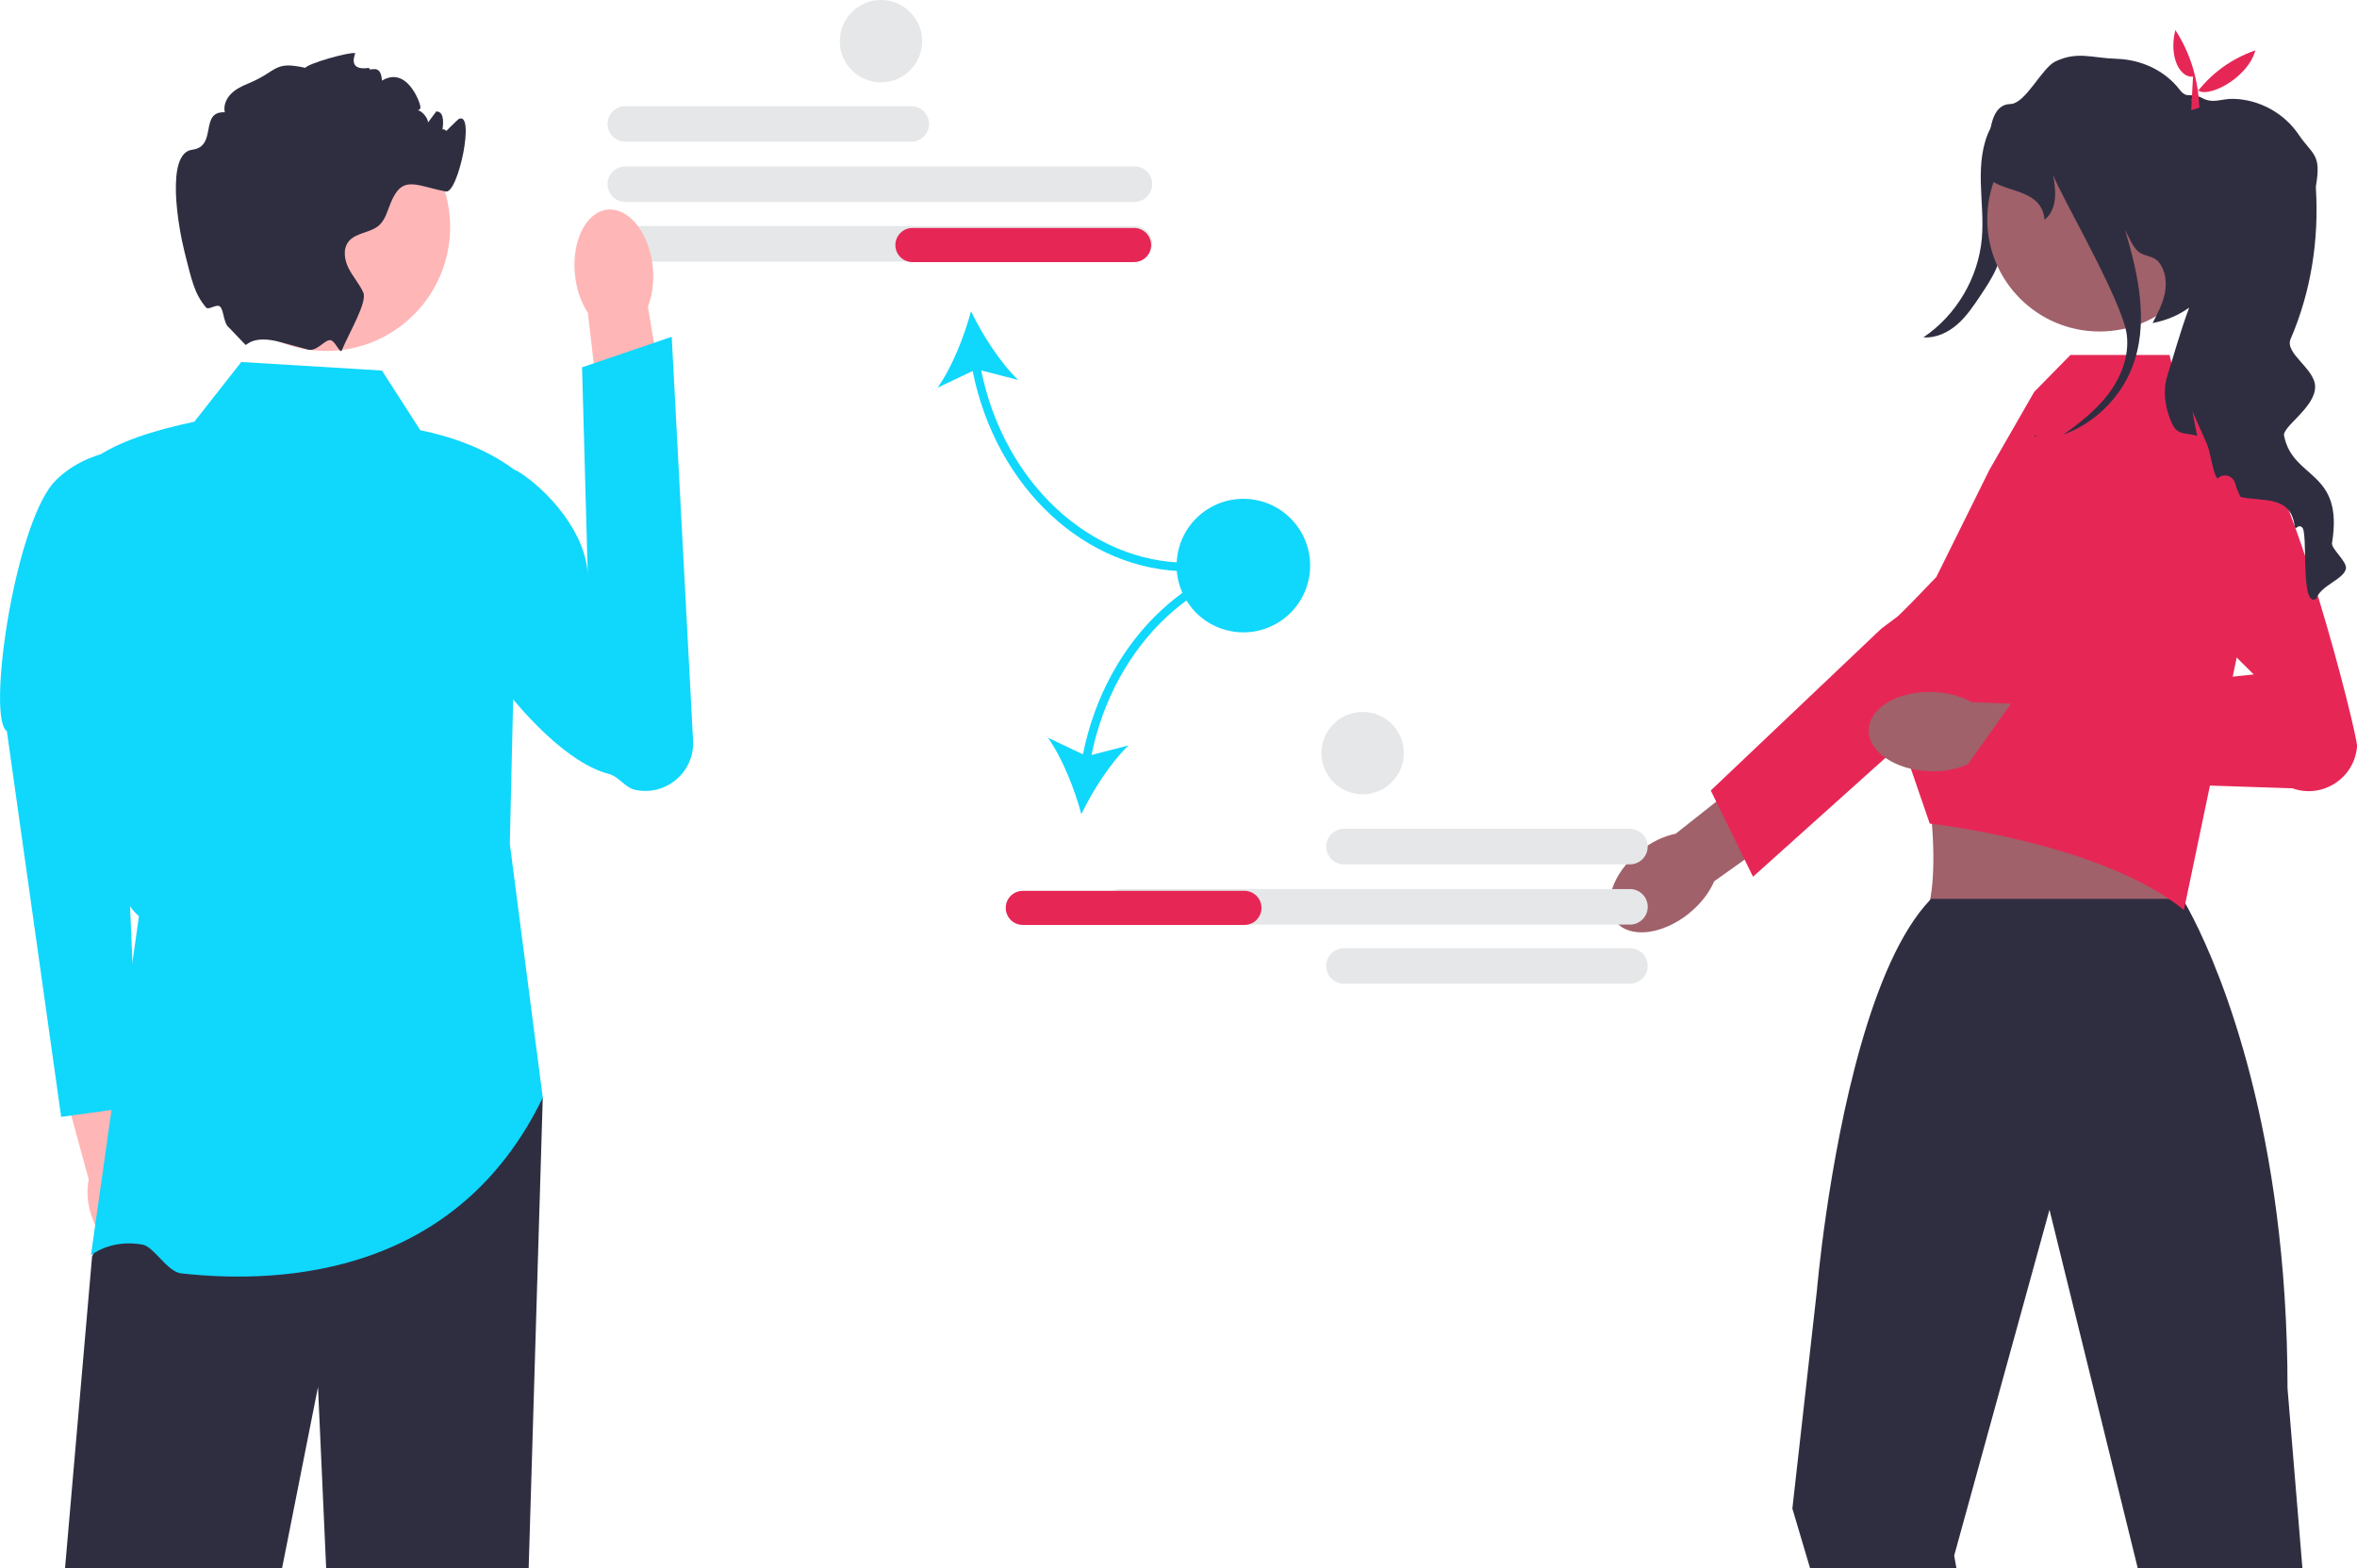
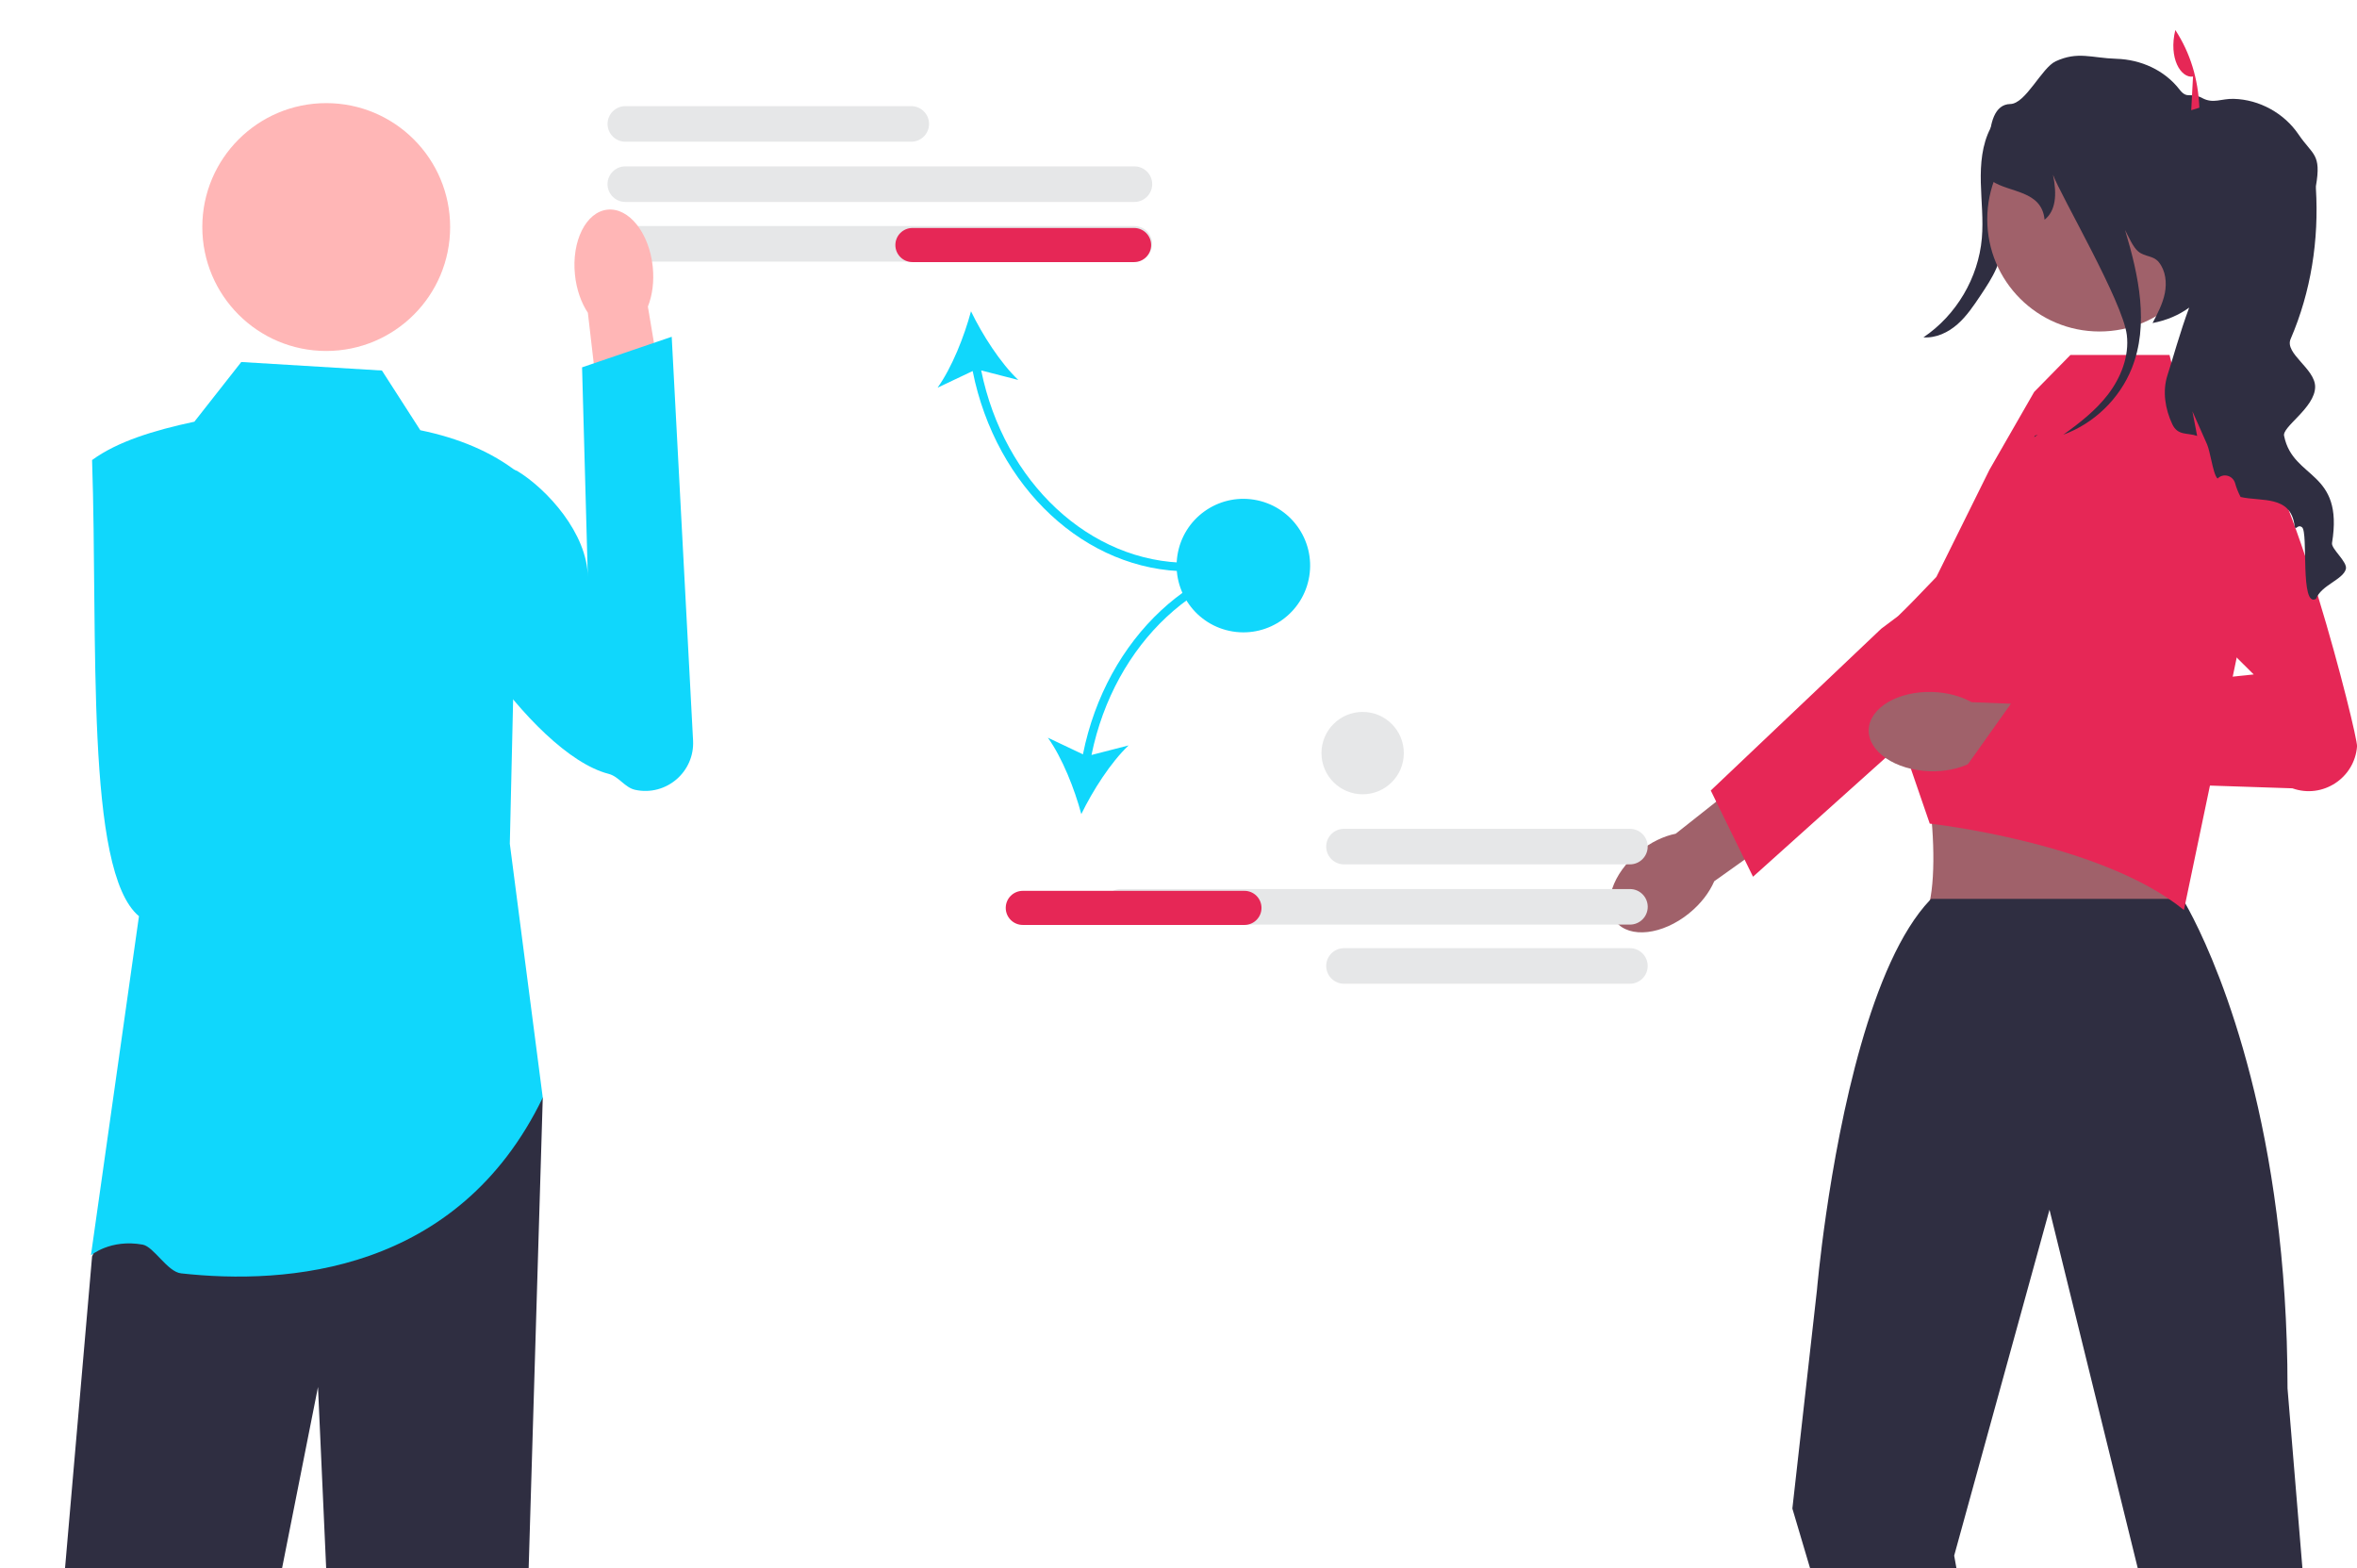
<svg xmlns="http://www.w3.org/2000/svg" id="Layer_1" version="1.1" viewBox="0 0 552.94 367.92">
  <defs>
    <style>
      .st0 {
        fill: #2f2e41;
      }

      .st1 {
        fill: #ffb6b6;
      }

      .st2 {
        fill: #e62756;
      }

      .st3 {
        fill: #10d7fc;
      }

      .st4 {
        fill: #a0616a;
      }

      .st5 {
        fill: #e6e7e8;
      }
    </style>
  </defs>
  <path class="st5" d="M213.78,33.24h-67.08c-2.3,0-4.17-1.87-4.17-4.17s1.87-4.17,4.17-4.17h67.08c2.3,0,4.17,1.87,4.17,4.17s-1.87,4.17-4.17,4.17Z" />
  <path class="st5" d="M266.13,47.37h-119.44c-2.3,0-4.17-1.87-4.17-4.17s1.87-4.17,4.17-4.17h119.44c2.3,0,4.17,1.87,4.17,4.17s-1.87,4.17-4.17,4.17h0Z" />
  <path class="st5" d="M266.13,61.37h-119.44c-2.3,0-4.17-1.87-4.17-4.17s1.87-4.17,4.17-4.17h119.44c2.3,0,4.17,1.87,4.17,4.17s-1.87,4.17-4.17,4.17h0Z" />
  <path class="st3" d="M278.78,134.02v-2c-23.09,0-43.24-18.86-48.6-45.13l8.7,2.24c-4.21-3.99-8.46-10.66-11.09-16.11-1.56,5.85-4.47,13.21-7.84,17.92l8.23-3.9c5.47,27.33,26.5,46.98,50.61,46.98Z" />
  <path class="st2" d="M270.05,57.48c0,2.21-1.79,4-4,4h-52c-2.21,0-4-1.79-4-4s1.79-4,4-4h52c2.21,0,4,1.79,4,4Z" />
  <g>
    <g>
-       <path class="st1" d="M35.9,280.3c-.79-2.76-2.15-5.11-3.76-6.78l-5.86-26.73-12.78,3.13,7.32,26.78c-.48,2.27-.39,4.97.41,7.73,1.81,6.3,6.56,10.48,10.61,9.34,4.05-1.14,5.87-7.17,4.06-13.46h0Z" />
-       <path class="st3" d="M34.14,104.96s-13.8-.48-21.8,8.52c-9.17,11.2-15.43,55.07-10.73,58.02l12.74,90.49,18.17-2.5-4.66-108.57,6.28-45.96h0s0,0,0,0Z" />
-     </g>
+       </g>
    <polygon class="st0" points="127.33 257.48 124.02 367.92 76.52 367.92 74.6 325.35 66.16 367.92 15.25 367.92 21.6 294.74 28.16 279.35 32.6 268.92 127.33 257.48" />
    <path class="st3" d="M89.6,86.92l-33-2-11,14c-9.5,2.03-18.08,4.66-24,9,1.42,41.93-1.69,96.44,11,107l-11.27,79.56s4.55-3.89,12.14-2.52c2.62.48,5.79,6.38,9.01,6.74,24.77,2.75,64.94-.08,84.85-41.22l-7.73-59.56,2-87c-6.25-4.94-14.03-8.15-23-10l-9-14h0s0,0,0,0Z" />
    <g>
      <path class="st1" d="M153.13,62.58c.36,3.47-.1,6.73-1.14,9.34l5.5,32.81-15.69,2.16-3.89-33.52c-1.56-2.34-2.67-5.44-3.03-8.91-.82-7.92,2.6-14.76,7.64-15.28s9.79,5.48,10.61,13.4h0s0,0,0,0Z" />
      <path class="st3" d="M100.97,113.42c-1.64,2.42-1.19,5.15-1.58,8.42-1.67,13.9,24.96,54.96,43.39,59.69,2.42.62,3.8,3.23,6.24,3.75h0c7.23,1.55,13.96-4.18,13.57-11.57l-5.01-94.71-21.03,7.17,1.35,49.17c-.13-10.19-9.49-20.56-16.57-24.87,0,0-14.35-5.92-20.36,2.94h0Z" />
    </g>
    <g>
      <circle class="st1" cx="76.53" cy="53.26" r="29.07" />
-       <path class="st0" d="M103.6,31.92c-.25.06,3.83-3.91,4-4,4-2-.11,17.55-3,17-7.11-1.35-10.18-4.03-12.94,2.66-.77,1.86-1.25,3.96-2.75,5.29-2.06,1.81-5.48,1.66-7.16,3.82-1.35,1.74-.96,4.3.04,6.26,1,1.97,2.52,3.64,3.43,5.65,1.02,2.26-3.33,9.45-4.99,13.49h0s0,.03,0,.03c-.44,1.06-1.49-1.99-2.6-2.3-1.32-.36-3.28,2.76-5.38,2.19-.01,0-.02-.01-.03-.01-2.01-.56-4.25-1.16-6.47-1.76h-.01c-6.25-1.7-7.83.74-8.13.67l-3.88-4.06c-1.33-.97-1.18-4.1-2.12-4.94-.77-.69-2.68.9-3.25.24-2.77-3.24-3.4-6.48-5.03-12.88-1.49-5.85-4.58-23.36,1.77-24.15,5.99-.75,1.61-9.09,7.64-8.78-.36-1.52.31-3.15,1.4-4.27,1.08-1.13,2.52-1.83,3.97-2.43,7.15-2.92,5.96-5.43,13.5-3.73.75-1.05,10.37-3.79,11.73-3.44.1.02-2.1,4.29,3.27,3.44-.2,1.23,2.73-1.44,3,3,5.73-3.44,8.81,4.79,9,6,.25,1.51-2.03.74-.51.97.9.14,2.44,1.97,2.29,2.88.65-.88,1.3-1.75,1.96-2.63.12.01.23.03.35.05,3.04.58-.45,10.52-.32,7.42.23-5.69,4.26-2.36,1.23-1.69h0,0Z" />
    </g>
  </g>
  <path class="st0" d="M474.37,25.96c-1.07,8.83-2.25,17.64-3.52,26.44-.52,3.57-1.06,7.19-2.5,10.51-.98,2.26-2.36,4.33-3.72,6.38-1.62,2.42-3.26,4.88-5.45,6.8s-5.04,3.26-7.95,3.04c7.71-5.19,12.89-13.96,13.7-23.22.38-4.35-.14-8.72-.24-13.09-.1-4.37.26-8.88,2.28-12.76s5.99-6.98,10.36-6.87l-2.95,2.77s0,0,0,0Z" />
  <g>
    <path class="st4" d="M396.27,214.23h0c-6.27,5.09-13.98,5.97-17.21,1.98s-.78-11.35,5.49-16.43c2.74-2.23,5.76-3.65,8.56-4.21l26.84-21.22,9.69,12.81-27.49,19.56c-1.13,2.62-3.14,5.29-5.89,7.51h0,0Z" />
    <path class="st2" d="M401.34,185.43l39.99-37.95,4-3s22.96-22.37,28.9-22.88c2.52-.22,5.04.41,7.16,1.79,3.43,2.22,5.2,5.88,5.2,9.57,0,3.08-1.24,6.18-3.78,8.46l-36.61,32.87-15.58,13.98-19.37,17.39-1.97-4.01-6.66-13.59-1.28-2.63h0s0,0,0,0Z" />
  </g>
  <path class="st4" d="M486.85,159.75l-40.04,12.26c6.7,1.89,9.51,42.74,3.27,44.01,0,0,66.36,4.72,62.74,0-4.41-5.75,1.51-43.99,4.33-44.01l-30.3-12.26Z" />
  <path class="st0" d="M540.14,367.92l-3.5-42.24c0-15.11-.98-28.76-2.55-40.93-6.29-48.85-22.06-73.89-22.06-73.89h-59c-.08.09-.16.16-.24.25h-.01c-13.92,14.64-21.16,51.43-24.38,73.64-1.53,10.57-2.15,17.84-2.15,17.84l-5.77,51.28,4.17,14.05h34.33l-.54-3.01,22.09-80.16.27-.98.24.98,20.48,83.17h38.62Z" />
  <path class="st2" d="M454.24,135.38l12.47-25.17,10.5-18.28,8.5-8.66h23.25l2.16,8.66,12.99,7.21,4.59,36.07-16.36,78.26c-19.48-15.87-59.63-20.27-59.63-20.27l-6.51-18.93-4.3-22.81-.52-2.73,12.86-13.37h0s0,0,0,0Z" />
  <g>
    <path class="st4" d="M452.74,180.91h0c-8.07-.23-14.49-4.58-14.35-9.71.15-5.14,6.81-9.11,14.88-8.88,3.53.1,6.75.99,9.24,2.39l34.18,1.4-1,16.03-33.59-3.08c-2.56,1.26-5.83,1.96-9.36,1.86h0s0,0,0,0Z" />
    <path class="st2" d="M496.46,126.2l32.25,32.01-56.17,5.75-13.05,18.36,78.29,2.6c7.06,2.52,14.59-2.37,15.17-9.84h0c.2-2.52-15.89-66.57-25.62-72.52-11.41-6.97-30.86,23.64-30.86,23.64l6.37-10.6-6.37,10.6h0Z" />
  </g>
  <circle class="st4" cx="492.53" cy="51.43" r="26.33" />
  <path class="st0" d="M550.33,133.48c-.66,2.5-5.8,3.79-7,7-3.82,2.18-1.75-15.63-3.29-16.8-1.19-.89-1.51,1.26-1.78-.59-1.02-6.94-7.69-5.39-12.63-6.51-.56-1.09-.99-2.15-1.27-3.18-.5-1.86-2.78-2.51-4.13-1.14-.61-.54-1.05-2.45-1.48-4.36-.31-1.39-.62-2.78-.98-3.66l-3.44-7.76,1.11,5.78c-2.25-.81-4.52.03-5.83-2.75-1.68-3.57-2.35-7.75-1.13-11.5,1.11-3.4,2.98-10.21,5.09-15.85-2.39,1.73-5.26,2.99-8.59,3.62,1.18-2.24,2.38-4.52,2.88-7.01.49-2.49.19-5.26-1.39-7.24-1.3-1.63-3.22-1.22-4.84-2.53-1.26-1.02-2.35-3.63-3.11-5.06,3.24,10.77,5.69,22.21,1.57,32.49-2.85,7.12-8.85,12.91-16.05,15.54,3.83-2.74,7.57-5.66,10.44-9.38,3.07-3.99,5.07-9.03,4.46-14.03-.96-7.85-15.52-32.68-17.31-37.56.98,4.77.6,8.49-1.98,10.54-.67-6.92-8.21-6.29-12.32-9.06,0,0-3.18-17.97,4.28-18.08,3.6-.05,7.37-8.51,10.64-10.02,5.22-2.41,8.42-.77,14.21-.59,5.78.17,11.33,2.66,14.86,7.23,1.85,2.39,2.53.49,5.31,1.98,2.64,1.41,4.42.1,7.41.19,5.99.16,11.8,3.36,15.16,8.31,3.36,4.96,5.43,4.5,4.1,12.17-.02.09-.02.27,0,.54.73,12.08-1.14,24.19-5.93,35.31-1.48,3.42,5.76,6.95,5.75,11.22-.01,4.96-8,9.48-7.26,11.6,2.12,10.21,14.03,7.94,11.22,25.03-.23,1.39,3.69,4.44,3.25,6.11h0Z" />
  <path class="st0" d="M477.38,102.21c.22-.07.44-.15.66-.24-.28.2-.55.39-.83.59l.17-.35Z" />
  <path class="st2" d="M514.47,17.96c-2.86.43-5.77-4.33-4.15-10.92,3.54,5.42,5.36,11.52,5.64,18.22l-1.91.59.42-7.9h0Z" />
-   <path class="st2" d="M529.11,11.81c-1.95,6.93-11.88,11.56-13.64,9.15l-.2,4.13-1.23-1.58c3.56-5.29,8.41-9.36,15.06-11.7,0,0,0,0,0,0Z" />
  <g>
    <path class="st5" d="M311.12,198.59c0-2.3,1.87-4.17,4.17-4.17h67.08c2.3,0,4.17,1.87,4.17,4.17s-1.87,4.17-4.17,4.17h-67.08c-2.3,0-4.17-1.87-4.17-4.17Z" />
    <path class="st5" d="M311.12,226.59c0-2.3,1.87-4.17,4.17-4.17h67.08c2.3,0,4.17,1.87,4.17,4.17s-1.87,4.17-4.17,4.17h-67.08c-2.3,0-4.17-1.87-4.17-4.17Z" />
    <path class="st5" d="M262.94,216.89c-2.3,0-4.17-1.87-4.17-4.17s1.87-4.17,4.17-4.17h119.44c2.3,0,4.17,1.87,4.17,4.17s-1.87,4.17-4.17,4.17h-119.44Z" />
  </g>
  <g>
    <path class="st3" d="M254.06,176.95l-8.23-3.9c3.38,4.71,6.28,12.07,7.84,17.92,2.64-5.45,6.89-12.13,11.09-16.11l-8.7,2.24c5.36-26.27,25.52-45.13,48.6-45.13v-2c-24.11,0-45.14,19.65-50.61,46.98h0Z" />
    <path class="st2" d="M291.94,216.97h-52c-2.21,0-4-1.79-4-4s1.79-4,4-4h52c2.21,0,4,1.79,4,4s-1.79,4-4,4Z" />
  </g>
  <circle class="st3" cx="291.67" cy="132.66" r="15.66" transform="translate(114.01 399.32) rotate(-80.78)" />
-   <circle class="st5" cx="206.67" cy="9.66" r="9.66" />
  <circle class="st5" cx="319.67" cy="176.66" r="9.66" />
</svg>